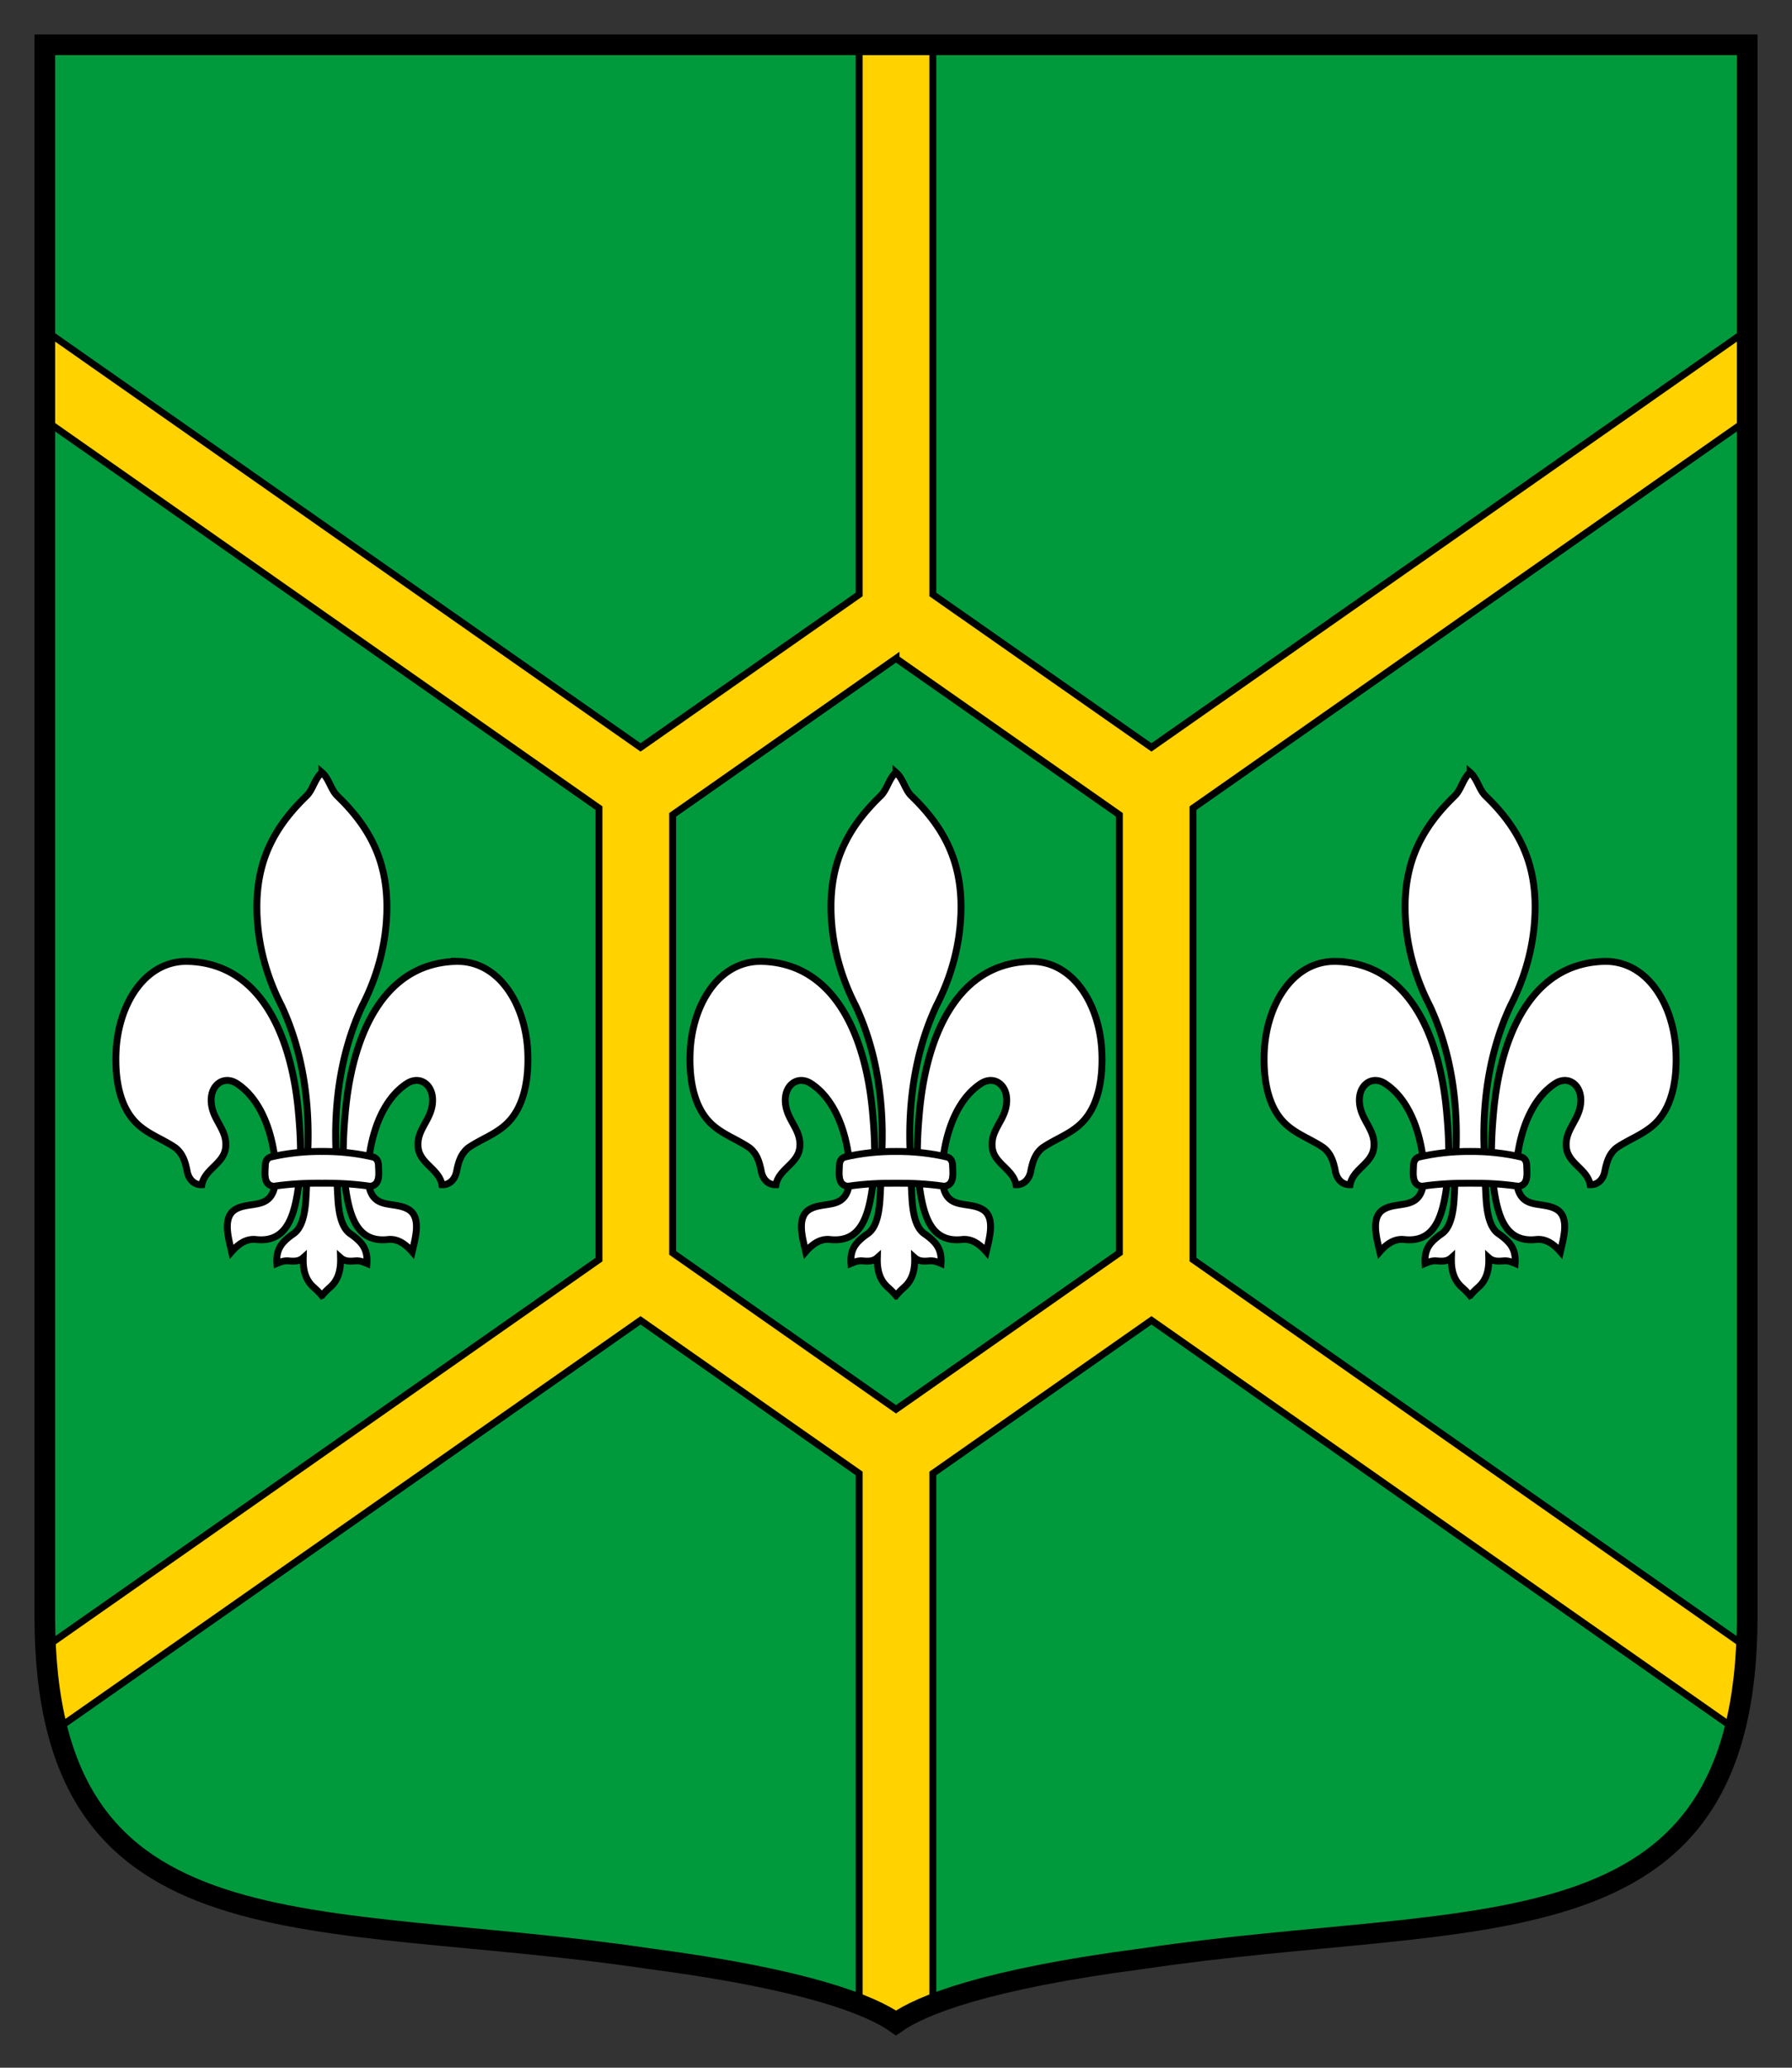
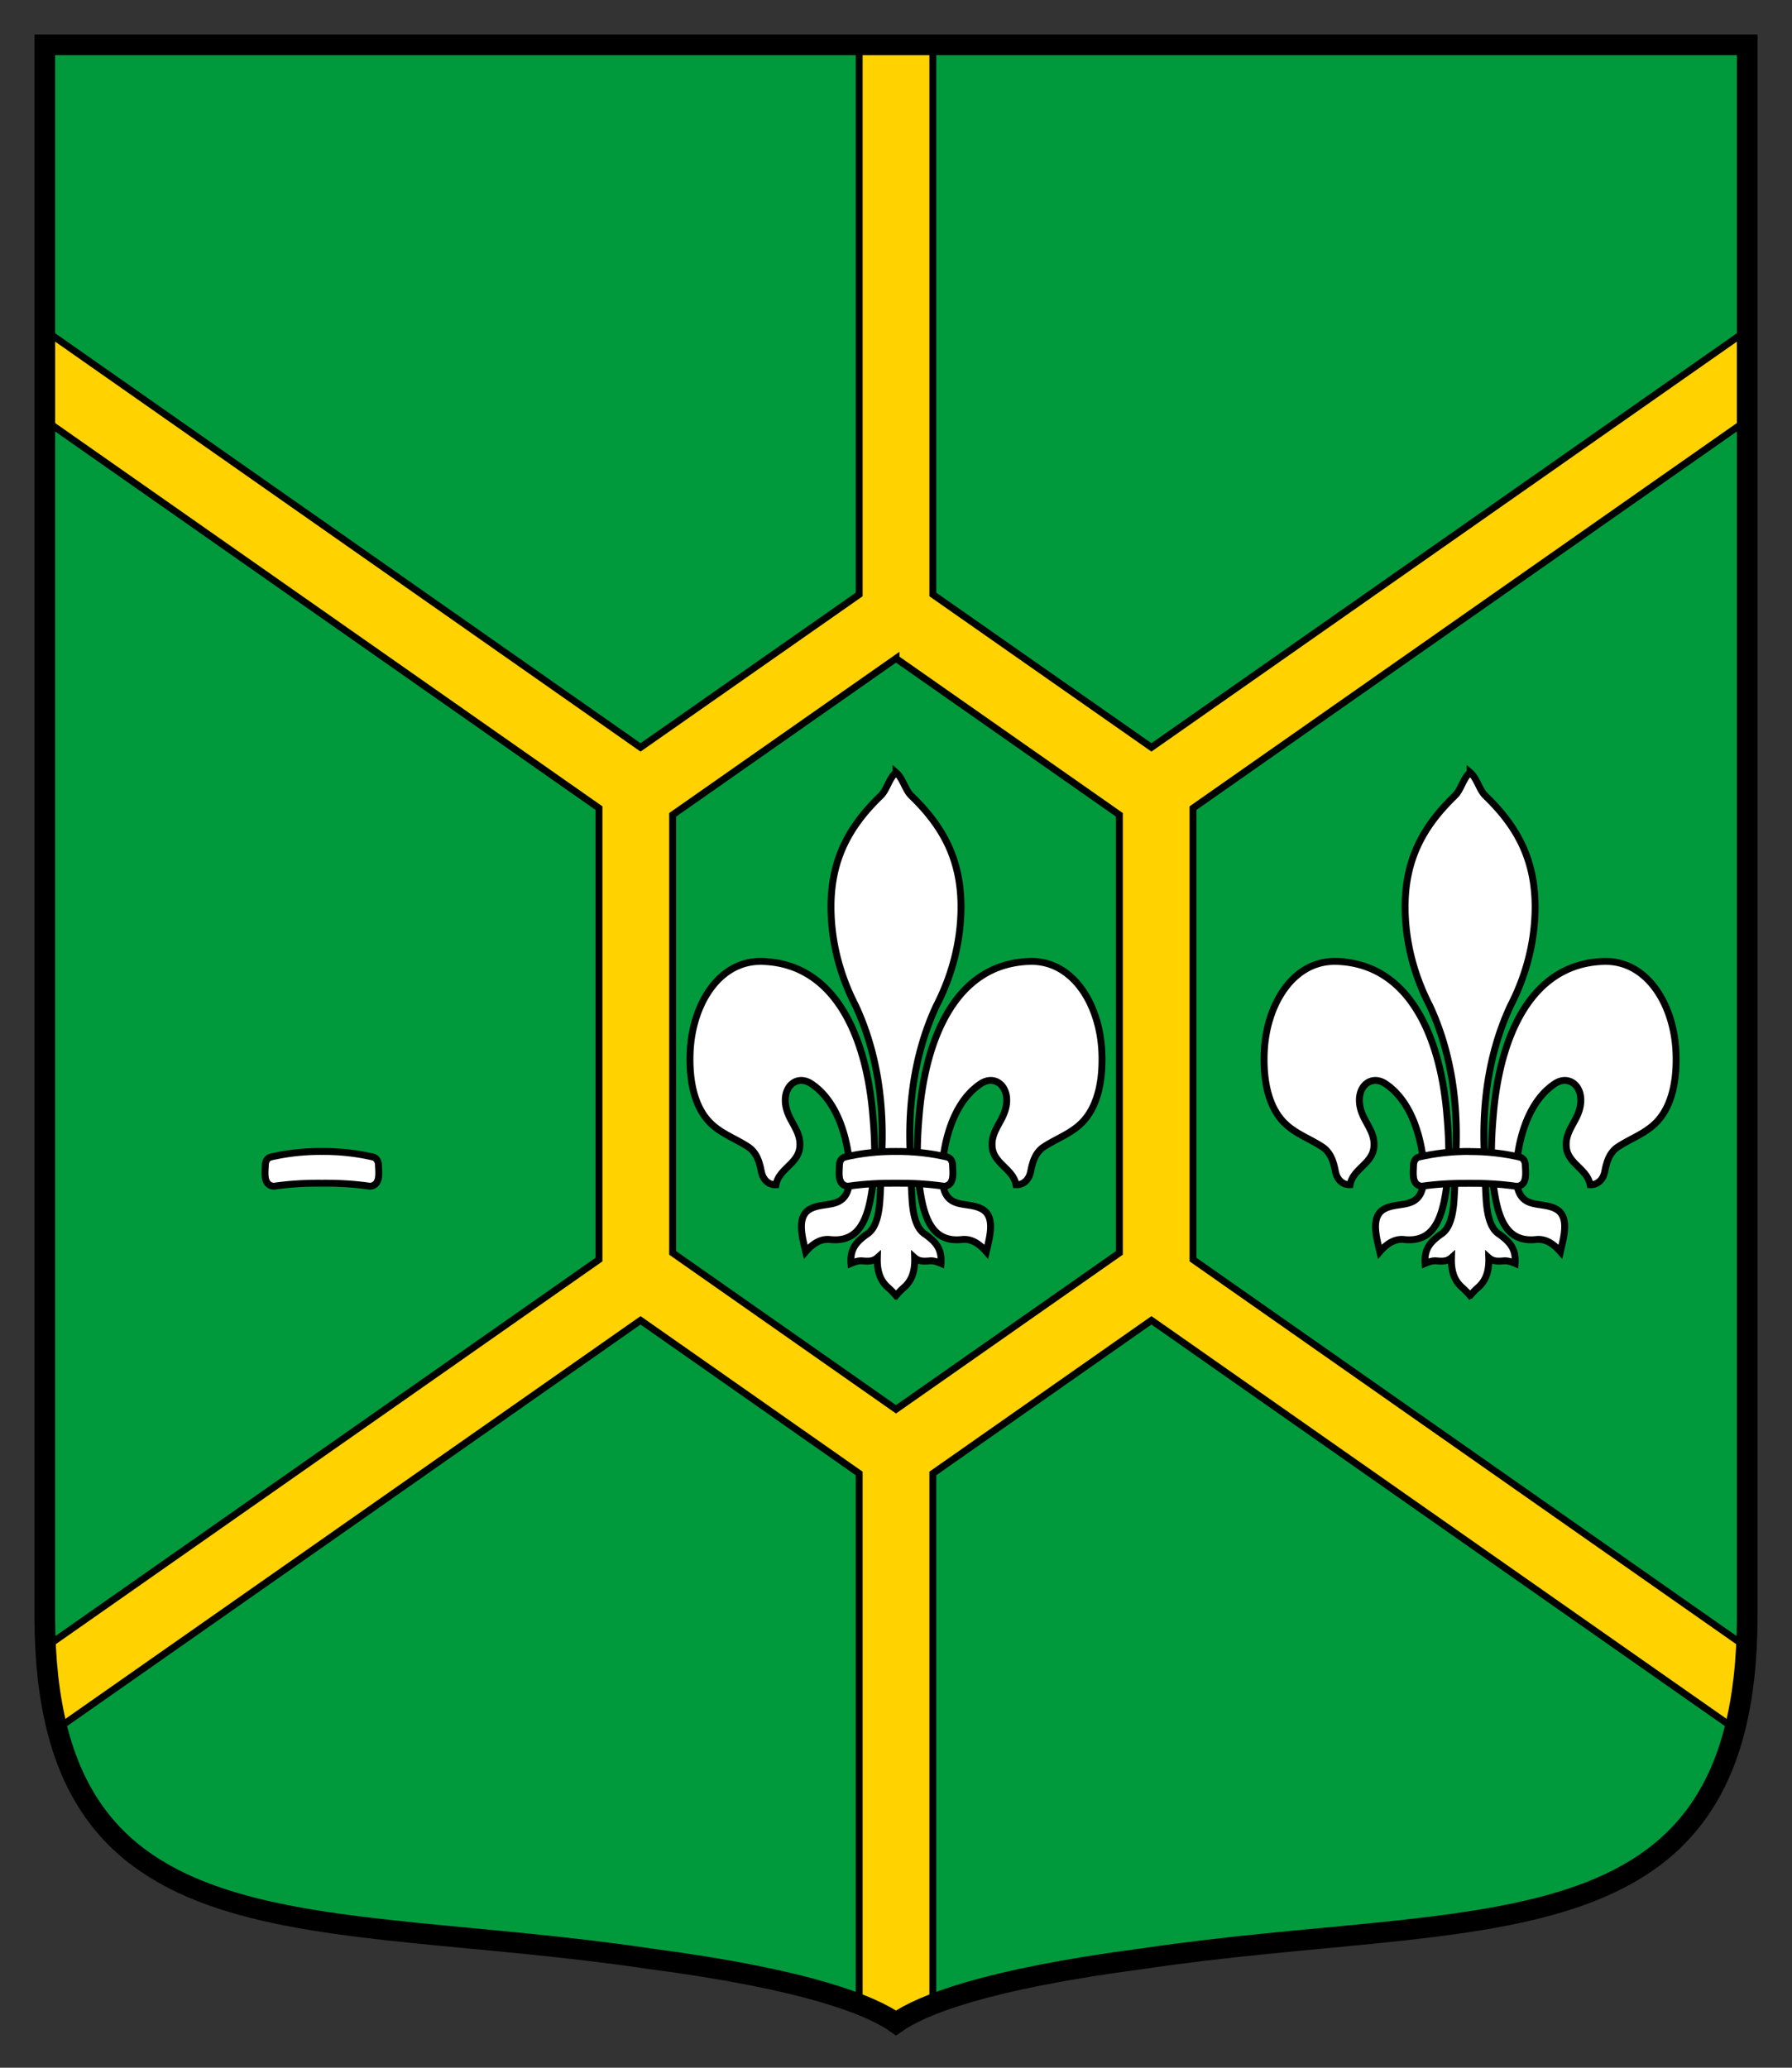
<svg xmlns="http://www.w3.org/2000/svg" width="260" height="300">
  <rect width="100%" height="100%" fill="#333333" stroke="none" />
  <path d="M253 6v228.108c-.08 50.152-38.942 42.306-87.676 49.565-23.066 3.018-32.224 6.794-35.824 9.327-3.6-2.533-12.758-6.309-35.824-9.327C44.942 276.414 6.08 284.26 6 234.108V6h247z" style="fill:#009a3d;fill-opacity:1;stroke:none" transform="translate(.5 .5)" />
  <path d="M129.5 111.572c-1.06.914-1.276 2.479-2.254 3.423-4.633 4.473-7.262 9.358-7.175 16.416.062 4.974 1.371 9.74 3.574 14.02 3.033 6.522 4.123 13.82 3.807 21.193-.1 2.354-.133 4.714-.289 7.065-.15 1.99-.557 4.07-1.896 4.886-1.487 1.086-2.451 2.065-2.296 4.232.524-.224 1.072-.424 1.636-.373.775.069 1.54.123 2.185-.452-.05 1.702.283 3.189 1.512 4.28.407.36.798.741 1.155 1.166l.041-.03.041.03a11.14 11.14 0 0 1 1.155-1.167c1.229-1.09 1.563-2.577 1.512-4.279.644.575 1.41.52 2.185.452.563-.05 1.112.15 1.636.373.155-2.167-.81-3.146-2.296-4.232-1.339-.817-1.745-2.896-1.896-4.886-.156-2.35-.188-4.711-.29-7.065-.315-7.372.775-14.67 3.808-21.193 2.203-4.28 3.512-9.046 3.574-14.02.087-7.058-2.542-11.943-7.175-16.416-.978-.944-1.193-2.509-2.254-3.423zm-19.943 27.417c-5.944.198-9.626 6.416-9.924 13.117-.16 3.613.386 7.747 2.886 10.27 1.668 1.684 3.85 2.358 5.732 3.657 1.059.851 1.428 2.004 1.704 3.423.233 1.194 1.054 1.984 2.13 1.93.414-2.29 3.195-3.023 3.45-5.4.251-2.327-1.483-3.652-1.965-5.742-.709-3.074 1.539-4.9 3.629-3.516 3.22 2.13 4.853 6.363 5.429 10.519.199 1.438.334 2.884.04 4.34-.698 3.48-3.706 2.156-5.744 3.393-1.899 1.152-.959 4.23-.523 6.13.963-1.108 2.123-1.927 3.519-1.773 4.465.493 5.614-3.324 6.226-8.06.397-3.308.277-6.675-.013-9.99-.876-10.744-5.103-21.948-16-22.298a9.259 9.259 0 0 0-.576 0zm39.31 0c-10.897.35-15.124 11.554-16 22.298-.29 3.315-.41 6.682-.013 9.99.612 4.736 1.761 8.553 6.226 8.06 1.396-.154 2.556.665 3.519 1.774.436-1.902 1.376-4.98-.523-6.13-2.038-1.238-5.046.086-5.745-3.393-.292-1.457-.158-2.903.041-4.341.576-4.156 2.21-8.389 5.43-10.52 2.09-1.382 4.337.443 3.628 3.517-.482 2.09-2.216 3.415-1.966 5.742.256 2.377 3.037 3.11 3.45 5.4 1.077.054 1.898-.736 2.13-1.93.277-1.42.646-2.572 1.705-3.423 1.883-1.299 4.064-1.973 5.732-3.657 2.5-2.523 3.047-6.657 2.886-10.27-.298-6.701-3.98-12.919-9.924-13.117a9.259 9.259 0 0 0-.577 0z" style="fill:#fff;fill-opacity:1;fill-rule:evenodd;stroke:#000;stroke-width:1;stroke-miterlimit:4;stroke-dasharray:none" transform="translate(.5 .5)" />
  <path d="M129.5 166.562c-2.53-.014-5.06.252-7.477.825-.419.136-.705.549-.729 1.104-.02.625-.097 1.274 0 1.883.115.716.493 1.163 1.183 1.23l.192-.016c2.273-.324 4.552-.442 6.831-.42 2.279-.022 4.558.095 6.831.42l.192.016c.69-.067 1.068-.514 1.183-1.23.097-.61.02-1.258 0-1.883-.024-.555-.31-.968-.729-1.104-2.417-.573-4.947-.84-7.477-.825z" style="fill:#fff;fill-opacity:1;fill-rule:evenodd;stroke:#000;stroke-width:1;stroke-miterlimit:4;stroke-dasharray:none" transform="translate(.5 .5)" />
  <path d="M124.156 6v79.75l-31.719 22.188L6 47.406v13.032l80.406 56.312v65.5L6.125 238.469c.226 4.443.77 8.377 1.656 11.875l84.656-59.281 31.72 22.218v77c2.512.986 4.205 1.918 5.343 2.719 1.138-.8 2.83-1.733 5.344-2.719v-77l31.719-22.219 84.656 59.282c.886-3.498 1.43-7.432 1.656-11.875l-80.281-56.219v-65.5L253 60.437v-13.03l-86.438 60.53-31.718-22.187V6h-10.688zm5.344 89.031 32.406 22.688v63.562L129.5 203.97 97.094 181.28V117.72L129.5 95.03z" style="fill:#ffd200;fill-opacity:1;stroke:#000" transform="translate(.5 .5)" />
  <path d="M253 6v228.108c-.08 50.152-38.942 42.306-87.676 49.565-23.066 3.018-32.224 6.794-35.824 9.327-3.6-2.533-12.758-6.309-35.824-9.327C44.942 276.414 6.08 284.26 6 234.108V6h247z" style="fill:none;stroke:#000;stroke-width:3;stroke-miterlimit:4;stroke-dasharray:none" transform="translate(.5 .5)" />
-   <path d="M46.203 111.572c-1.06.914-1.276 2.479-2.254 3.423-4.633 4.473-7.262 9.358-7.175 16.416.062 4.974 1.371 9.74 3.574 14.02 3.034 6.522 4.123 13.82 3.807 21.193-.1 2.354-.133 4.714-.288 7.065-.152 1.99-.558 4.07-1.897 4.886-1.487 1.086-2.451 2.065-2.296 4.232.524-.224 1.073-.424 1.636-.373.775.069 1.54.123 2.185-.452-.05 1.702.283 3.189 1.512 4.28.407.36.798.741 1.155 1.166l.041-.03.041.03a11.14 11.14 0 0 1 1.155-1.167c1.229-1.09 1.563-2.577 1.512-4.279.645.575 1.41.52 2.185.452.564-.05 1.112.15 1.636.373.155-2.167-.81-3.146-2.296-4.232-1.339-.817-1.745-2.896-1.896-4.886-.155-2.35-.188-4.711-.289-7.065-.316-7.372.774-14.67 3.807-21.193 2.203-4.28 3.512-9.046 3.574-14.02.087-7.058-2.542-11.943-7.175-16.416-.978-.944-1.193-2.509-2.254-3.423zM26.26 138.989c-5.944.198-9.626 6.416-9.924 13.117-.16 3.613.386 7.747 2.886 10.27 1.669 1.684 3.85 2.358 5.732 3.657 1.059.851 1.428 2.004 1.704 3.423.233 1.194 1.054 1.984 2.13 1.93.414-2.29 3.195-3.023 3.45-5.4.251-2.327-1.483-3.652-1.965-5.742-.709-3.074 1.539-4.9 3.629-3.516 3.22 2.13 4.853 6.363 5.429 10.519.2 1.438.334 2.884.041 4.34-.699 3.48-3.707 2.156-5.745 3.393-1.899 1.152-.959 4.23-.523 6.13.963-1.108 2.123-1.927 3.52-1.773 4.464.493 5.613-3.324 6.225-8.06.398-3.308.277-6.675-.013-9.99-.876-10.744-5.103-21.948-15.999-22.298a9.259 9.259 0 0 0-.577 0zm39.31 0c-10.897.35-15.124 11.554-16 22.298-.29 3.315-.41 6.682-.013 9.99.612 4.736 1.761 8.553 6.226 8.06 1.396-.154 2.556.665 3.519 1.774.436-1.902 1.376-4.98-.523-6.13-2.038-1.238-5.046.086-5.745-3.393-.292-1.457-.158-2.903.041-4.341.576-4.156 2.21-8.389 5.43-10.52 2.09-1.382 4.337.443 3.628 3.517-.482 2.09-2.216 3.415-1.965 5.742.255 2.377 3.036 3.11 3.45 5.4 1.076.054 1.897-.736 2.13-1.93.276-1.42.646-2.572 1.704-3.423 1.883-1.299 4.064-1.973 5.732-3.657 2.5-2.523 3.047-6.657 2.886-10.27-.298-6.701-3.98-12.919-9.923-13.117a9.259 9.259 0 0 0-.578 0z" style="fill:#fff;fill-opacity:1;fill-rule:evenodd;stroke:#000;stroke-width:1;stroke-miterlimit:4;stroke-dasharray:none" transform="translate(.5 .5)" />
  <path d="M46.203 166.562c-2.53-.014-5.06.252-7.477.825-.419.136-.705.549-.728 1.104-.02.625-.098 1.274 0 1.883.114.716.492 1.163 1.182 1.23l.192-.016c2.273-.324 4.552-.442 6.831-.42 2.279-.022 4.558.095 6.831.42l.193.016c.69-.067 1.067-.514 1.182-1.23.097-.61.02-1.258 0-1.883-.024-.555-.31-.968-.729-1.104-2.417-.573-4.947-.84-7.477-.825zM212.797 111.572c-1.06.914-1.276 2.479-2.254 3.423-4.633 4.473-7.263 9.358-7.175 16.416.062 4.974 1.37 9.74 3.574 14.02 3.033 6.522 4.123 13.82 3.807 21.193-.1 2.354-.134 4.714-.289 7.065-.151 1.99-.557 4.07-1.896 4.886-1.487 1.086-2.451 2.065-2.296 4.232.524-.224 1.072-.424 1.636-.373.775.069 1.54.123 2.185-.452-.051 1.702.283 3.189 1.512 4.28.407.36.798.741 1.155 1.166l.04-.03.042.03a11.14 11.14 0 0 1 1.155-1.167c1.228-1.09 1.563-2.577 1.511-4.279.645.575 1.41.52 2.186.452.563-.05 1.112.15 1.635.373.156-2.167-.808-3.146-2.295-4.232-1.339-.817-1.745-2.896-1.897-4.886-.155-2.35-.187-4.711-.288-7.065-.316-7.372.773-14.67 3.807-21.193 2.203-4.28 3.512-9.046 3.574-14.02.087-7.058-2.542-11.943-7.175-16.416-.978-.944-1.194-2.509-2.254-3.423zm-19.944 27.417c-5.943.198-9.625 6.416-9.923 13.117-.16 3.613.386 7.747 2.886 10.27 1.668 1.684 3.85 2.358 5.732 3.657 1.058.851 1.428 2.004 1.704 3.423.233 1.194 1.054 1.984 2.13 1.93.414-2.29 3.195-3.023 3.45-5.4.25-2.327-1.483-3.652-1.965-5.742-.709-3.074 1.539-4.9 3.628-3.516 3.22 2.13 4.854 6.363 5.43 10.519.199 1.438.333 2.884.04 4.34-.698 3.48-3.706 2.156-5.744 3.393-1.899 1.152-.959 4.23-.523 6.13.963-1.108 2.123-1.927 3.519-1.773 4.465.493 5.614-3.324 6.226-8.06.397-3.308.277-6.675-.014-9.99-.875-10.744-5.102-21.948-15.998-22.298a9.259 9.259 0 0 0-.578 0zm39.31 0c-10.896.35-15.123 11.554-15.999 22.298-.29 3.315-.41 6.682-.013 9.99.612 4.736 1.761 8.553 6.226 8.06 1.396-.154 2.556.665 3.519 1.774.436-1.902 1.376-4.98-.523-6.13-2.038-1.238-5.046.086-5.745-3.393-.293-1.457-.158-2.903.041-4.341.576-4.156 2.21-8.389 5.43-10.52 2.09-1.382 4.337.443 3.628 3.517-.482 2.09-2.216 3.415-1.966 5.742.256 2.377 3.037 3.11 3.45 5.4 1.077.054 1.898-.736 2.13-1.93.277-1.42.646-2.572 1.705-3.423 1.882-1.299 4.063-1.973 5.732-3.657 2.5-2.523 3.046-6.657 2.886-10.27-.298-6.701-3.98-12.919-9.924-13.117a9.259 9.259 0 0 0-.577 0z" style="fill:#fff;fill-opacity:1;fill-rule:evenodd;stroke:#000;stroke-width:1;stroke-miterlimit:4;stroke-dasharray:none" transform="translate(.5 .5)" />
-   <path d="M212.797 166.562c-2.53-.014-5.06.252-7.477.825-.419.136-.705.549-.729 1.104-.02.625-.097 1.274 0 1.883.115.716.493 1.163 1.182 1.23l.193-.016c2.273-.324 4.552-.442 6.83-.42 2.28-.022 4.559.095 6.832.42l.192.016c.69-.067 1.068-.514 1.182-1.23.098-.61.02-1.258 0-1.883-.023-.555-.31-.968-.728-1.104-2.417-.573-4.947-.84-7.477-.825z" style="fill:#fff;fill-opacity:1;fill-rule:evenodd;stroke:#000;stroke-width:1;stroke-miterlimit:4;stroke-dasharray:none" transform="translate(.5 .5)" />
+   <path d="M212.797 166.562c-2.53-.014-5.06.252-7.477.825-.419.136-.705.549-.729 1.104-.02.625-.097 1.274 0 1.883.115.716.493 1.163 1.182 1.23c2.273-.324 4.552-.442 6.83-.42 2.28-.022 4.559.095 6.832.42l.192.016c.69-.067 1.068-.514 1.182-1.23.098-.61.02-1.258 0-1.883-.023-.555-.31-.968-.728-1.104-2.417-.573-4.947-.84-7.477-.825z" style="fill:#fff;fill-opacity:1;fill-rule:evenodd;stroke:#000;stroke-width:1;stroke-miterlimit:4;stroke-dasharray:none" transform="translate(.5 .5)" />
</svg>